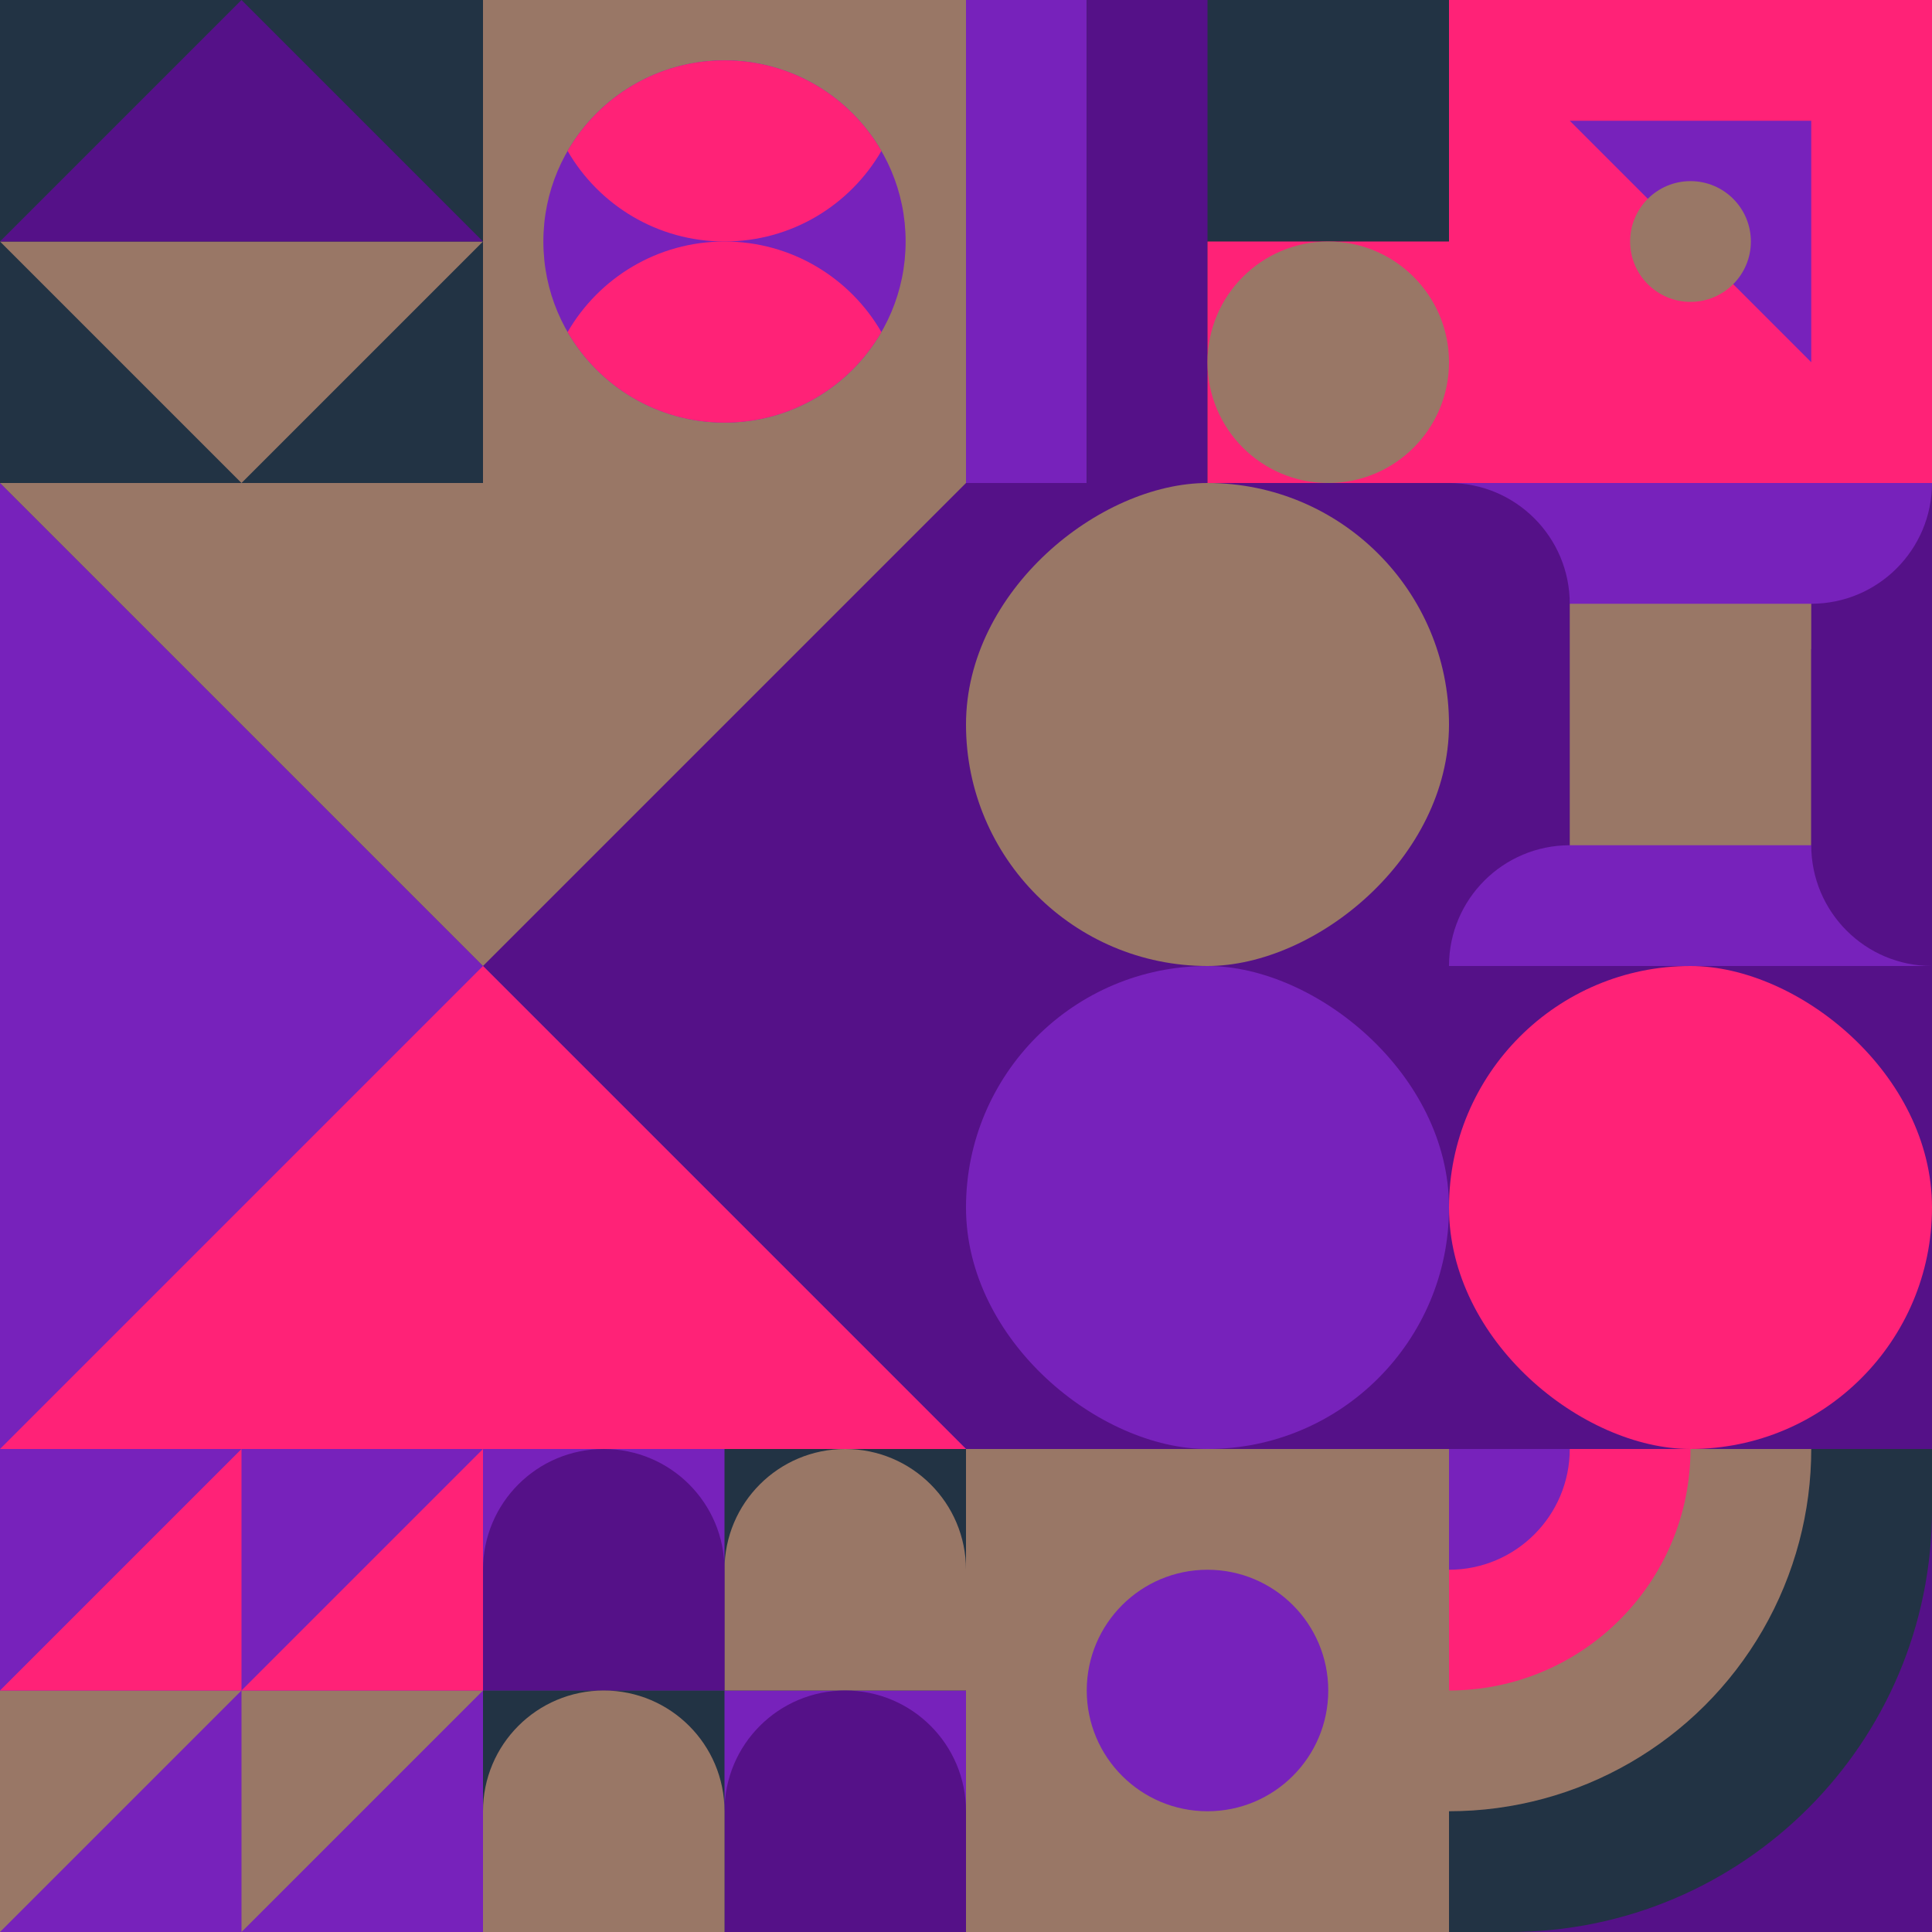
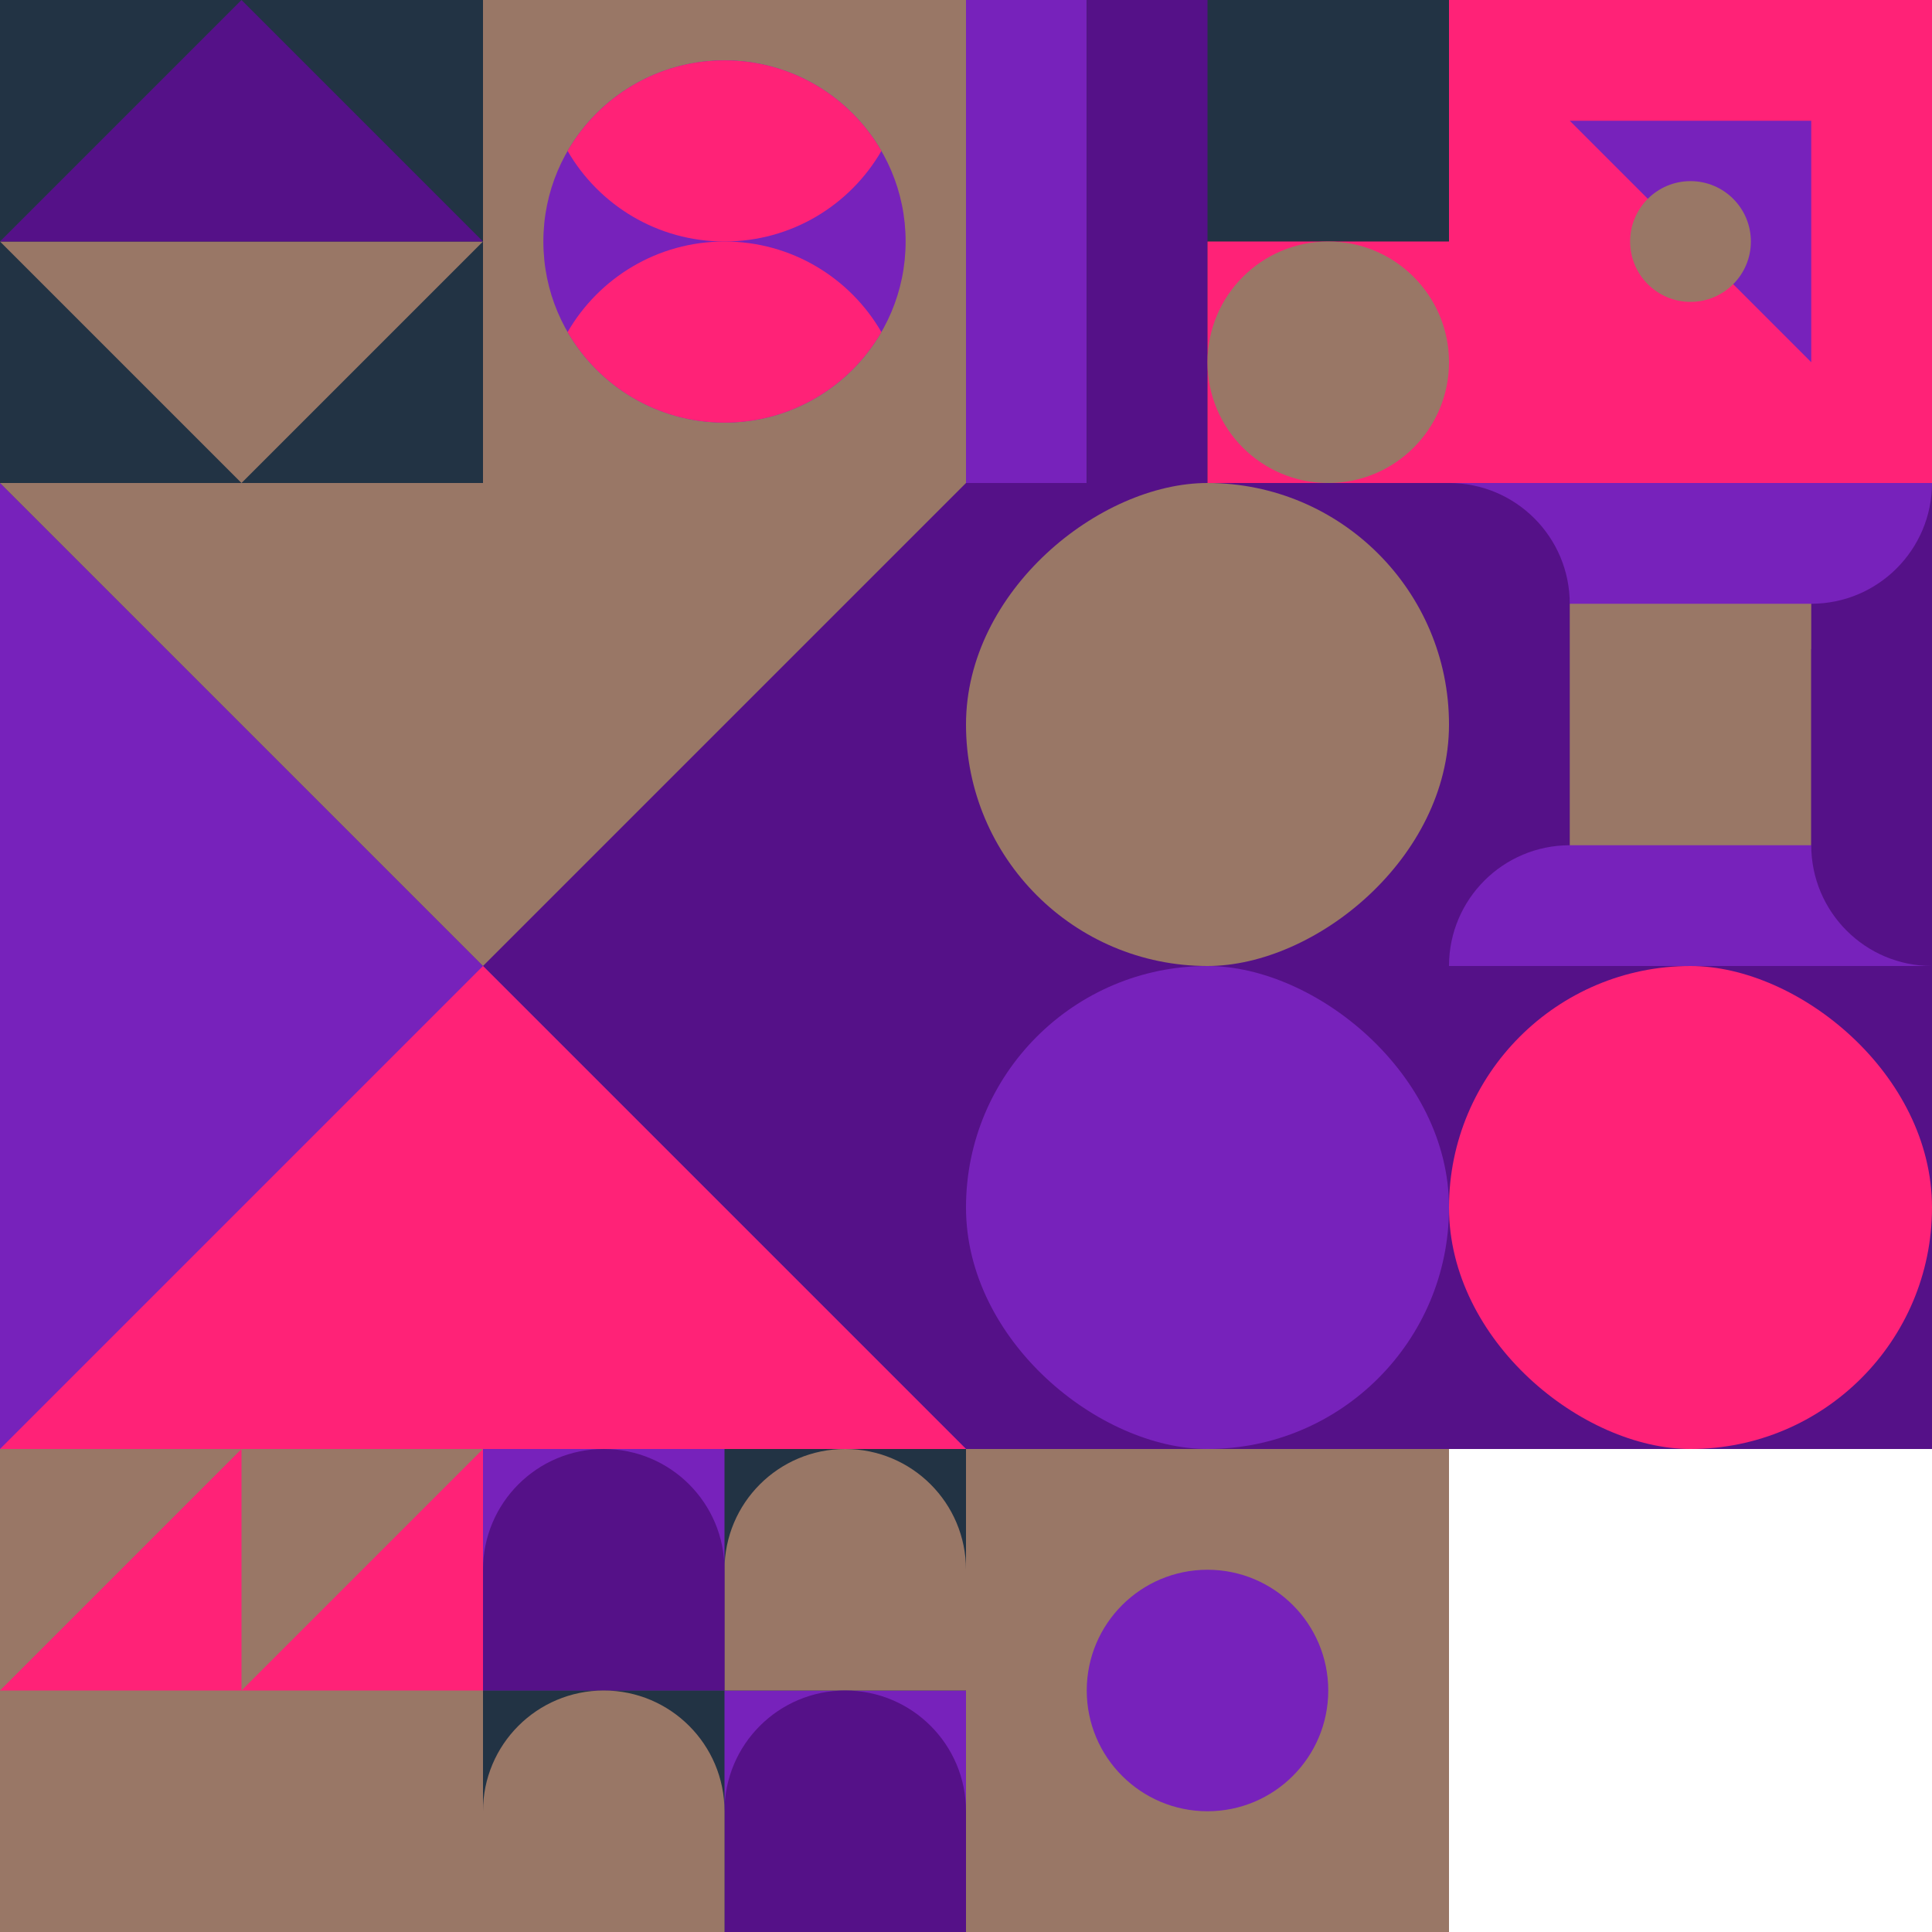
<svg xmlns="http://www.w3.org/2000/svg" id="geo" width="1280" height="1280" viewBox="0 0 1280 1280" fill="none" style="width:640px;height:640px">
  <g class="svg-image">
    <g class="block-0" transform="translate(0,0), scale(1), rotate(0, 160, 160)" height="320" width="320" clip-path="url(#trim)">
      <rect width="320" height="320" fill="#223344" />
      <path d="M160 320 0 160h320L160 320Z" fill="#997766" />
      <path d="M160 0 0 160h320L160 0Z" fill="#551188" />
    </g>
    <g class="block-1" transform="translate(320,0), scale(1), rotate(180, 160, 160)" height="320" width="320" clip-path="url(#trim)">
      <rect width="320" height="320" fill="#997766" />
      <circle cx="160" cy="160" r="120" fill="#7722bb" />
      <path fill-rule="evenodd" clip-rule="evenodd" d="M56.054 220C76.802 184.132 115.583 160 160 160C204.417 160 243.198 184.132 263.946 220C243.198 255.868 204.417 280 160 280C115.583 280 76.802 255.868 56.054 220Z" fill="#ff2277" />
      <path fill-rule="evenodd" clip-rule="evenodd" d="M56.054 100C76.802 64.132 115.583 40 160 40C204.417 40 243.198 64.132 263.946 100C243.198 135.868 204.417 160 160 160C115.583 160 76.802 135.868 56.054 100Z" fill="#ff2277" />
    </g>
    <g class="block-2" transform="translate(640,0), scale(1), rotate(0, 160, 160)" height="320" width="320" clip-path="url(#trim)">
      <style>@keyframes geo-a0_t{0%,13.636%{transform:translate(240px,240px);animation-timing-function:ease-in-out}50%,63.636%{transform:translate(240px,80px);animation-timing-function:ease-in-out}to{transform:translate(240px,240px)}}</style>
      <rect width="320" height="320" fill="#223344" />
      <rect width="80" height="320" fill="#7722bb" />
      <rect x="80" width="80" height="320" fill="#551188" />
      <rect x="160" y="160" width="160" height="160" fill="#ff2277" />
      <circle fill="#997766" transform="translate(240 240)" style="animation:2.2s ease-in-out infinite both geo-a0_t" r="80" />
    </g>
    <g class="block-3" transform="translate(960,0), scale(1), rotate(0, 160, 160)" height="320" width="320" clip-path="url(#trim)">
      <style>@keyframes geo-70a0_t{0%,6.818%{transform:translate(160px,160px) rotate(0deg) translate(-160px,-160px);animation-timing-function:cubic-bezier(.4,0,.6,1)}25%,31.818%{transform:translate(160px,160px) rotate(90deg) translate(-160px,-160px);animation-timing-function:cubic-bezier(.4,0,.6,1)}50%,56.818%{transform:translate(160px,160px) rotate(180deg) translate(-160px,-160px);animation-timing-function:cubic-bezier(.4,0,.6,1)}75%,81.818%{transform:translate(160px,160px) rotate(270deg) translate(-160px,-160px);animation-timing-function:cubic-bezier(.4,0,.6,1)}to{transform:translate(160px,160px) rotate(360deg) translate(-160px,-160px)}}</style>
      <rect width="320" height="320" fill="#ff2277" />
      <path d="M240 240V80H80l160 160Z" fill="#7722bb" style="animation:4.4s linear infinite both geo-70a0_t" />
      <circle cx="160" cy="160" fill="#997766" r="40" />
    </g>
    <g class="block-4" transform="translate(0,320), scale(2), rotate(0, 160, 160)" height="640" width="640" clip-path="url(#trim)">
      <rect width="320" height="320" fill="#551188" />
      <path d="M0 320H320L0 0V320Z" fill="#7722bb" />
      <path d="M0 320H320L160 160L0 320Z" fill="#ff2277" />
      <path d="M320 0H0L160 160L320 0Z" fill="#997766" />
    </g>
    <g class="block-5" transform="translate(640,320), scale(2), rotate(0, 160, 160)" height="640" width="640" clip-path="url(#trim)">
      <rect width="320" height="320" fill="#551188" />
      <rect y="320" width="320" height="320" transform="rotate(-90 0 320)" fill="#551188" />
      <rect x="160" y="160" width="160" height="160" rx="80" transform="rotate(-90 160 160)" fill="#223344" />
      <rect y="160" width="160" height="160" rx="80" transform="rotate(-90 0 160)" fill="#997766" />
      <rect width="160" height="160" rx="80" transform="matrix(0 -1 -1 0 160 320)" fill="#7722bb" />
      <rect width="160" height="160" rx="80" transform="matrix(0 -1 -1 0 320 320)" fill="#ff2277" />
    </g>
    <g class="block-6" transform="translate(960,320), scale(1), rotate(270, 160, 160)" height="320" width="320" clip-path="url(#trim)">
      <rect width="320" height="320" fill="#997766" />
      <path d="M320 320H0V320C0 275.817 35.817 240 80 240H320V320Z" fill="#551188" />
      <path d="M320 0V320V320C275.817 320 240 284.183 240 240V0H320Z" fill="#7722bb" />
      <path d="M0 0L320 0V0C320 44.183 284.183 80 240 80L0 80V0Z" fill="#551188" />
      <path d="M0 320V0V0C44.183 0 80 35.817 80 80V320H0Z" fill="#7722bb" />
      <path d="M210 320H0V320C0 275.817 35.817 240 80 240H210V320Z" fill="#551188" />
    </g>
    <g class="block-7" transform="translate(0,960), scale(1), rotate(90, 160, 160)" height="320" width="320" clip-path="url(#trim)">
      <rect width="320" height="320" fill="#997766" />
-       <rect width="320" height="320" fill="#7722bb" />
      <path d="M160 160V320H320L160 160Z" fill="#997766" />
      <path d="M160 0V160H320L160 0Z" fill="#997766" />
      <path d="M160 160V0H0L160 160Z" fill="#ff2277" />
      <path d="M160 320V160H0L160 320Z" fill="#ff2277" />
    </g>
    <g class="block-8" transform="translate(320,960), scale(1), rotate(0, 160, 160)" height="320" width="320" clip-path="url(#trim)">
      <rect width="320" height="320" fill="#997766" />
      <rect y="320" width="320" height="320" transform="rotate(-90 0 320)" fill="#7722bb" />
      <rect x="160" y="160" width="160" height="160" transform="rotate(-90 160 160)" fill="#223344" />
      <path d="M160 160V80C160 35.817 195.817 0 240 0C284.183 0 320 35.817 320 80V160H160Z" fill="#997766" />
      <path d="M160 320V240C160 195.817 195.817 160 240 160C284.183 160 320 195.817 320 240V320H160Z" fill="#551188" />
      <path d="M160 160V80C160 35.817 124.183 0 80 0C35.817 0 0 35.817 0 80V160H160Z" fill="#551188" />
      <rect y="320" width="160" height="160" transform="rotate(-90 0 320)" fill="#223344" />
      <path d="M160 320V240C160 195.817 124.183 160 80 160C35.817 160 0 195.817 0 240V320H160Z" fill="#997766" />
    </g>
    <g class="block-9" transform="translate(640,960), scale(1), rotate(0, 160, 160)" height="320" width="320" clip-path="url(#trim)">
      <rect width="320" height="320" fill="#997766" />
      <circle cx="160" cy="160" r="80" fill="#7722bb" />
    </g>
    <g class="block-10" transform="translate(960,960), scale(1), rotate(90, 160, 160)" height="320" width="320" clip-path="url(#trim)">
      <g clip-path="url(#a)">
        <rect width="320" height="320" fill="#551188" />
        <path d="M320 280c17 152.5-125.36 280-280 280s-280-125.36-280-280S-120-38 40 0c154.64 0 280 125.36 280 280Z" fill="#223344" />
        <circle cy="320" r="240" fill="#997766" />
        <circle cy="320" r="160" fill="#ff2277" />
-         <circle cy="320" r="80" fill="#7722bb" />
      </g>
      <defs>
        <clipPath id="a">
-           <rect width="320" height="320" fill="white" />
-         </clipPath>
+           </clipPath>
      </defs>
    </g>
  </g>
  <clipPath id="trim">
    <rect width="320" height="320" fill="white" />
  </clipPath>
  <filter id="noiseFilter">
    <feTurbulence baseFrequency="0.5" result="noise" />
    <feColorMatrix type="saturate" values="0.10" />
    <feBlend in="SourceGraphic" in2="noise" mode="multiply" />
  </filter>
-   <rect transform="translate(0,0)" height="1280" width="1280" filter="url(#noiseFilter)" opacity="0.4" />
</svg>